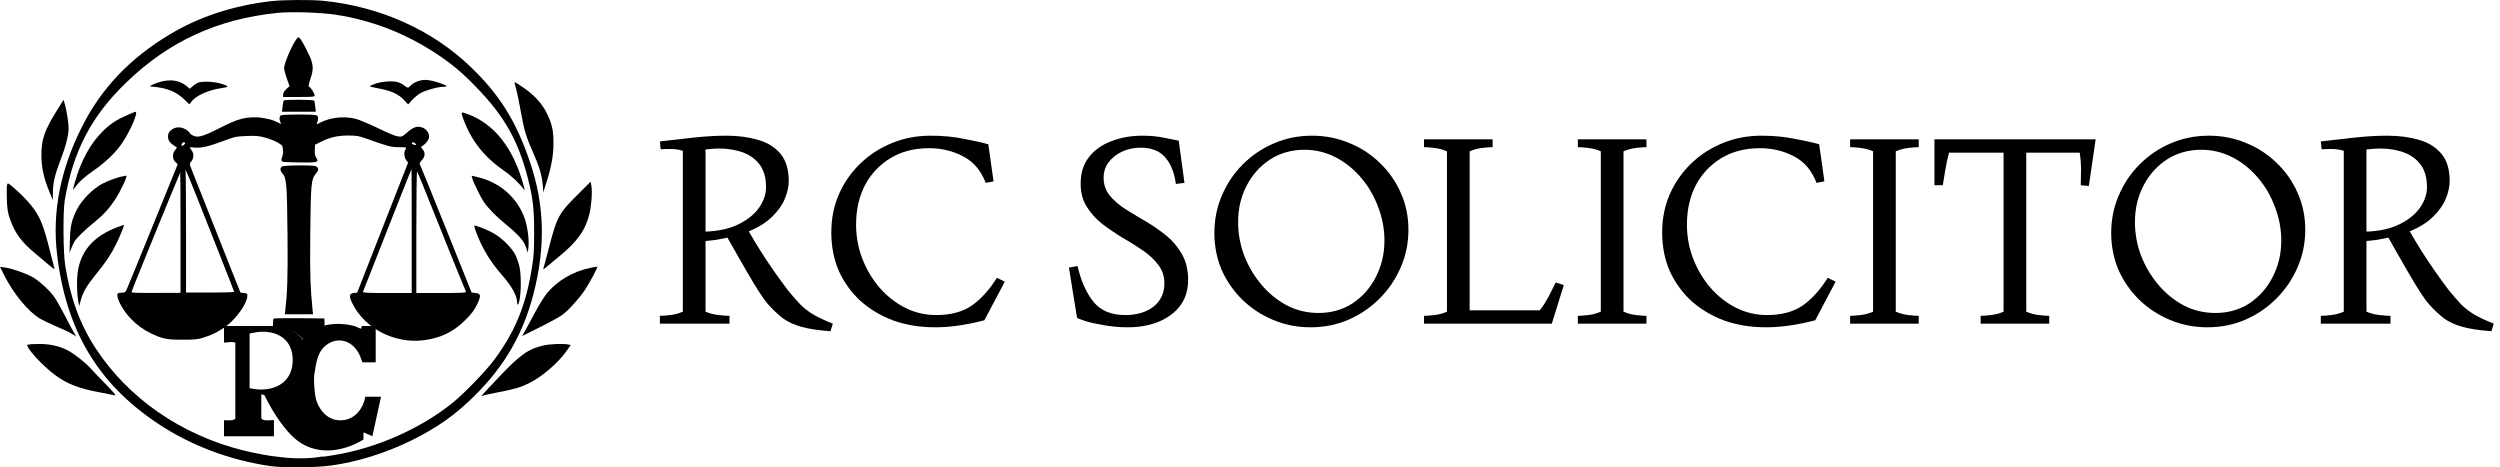
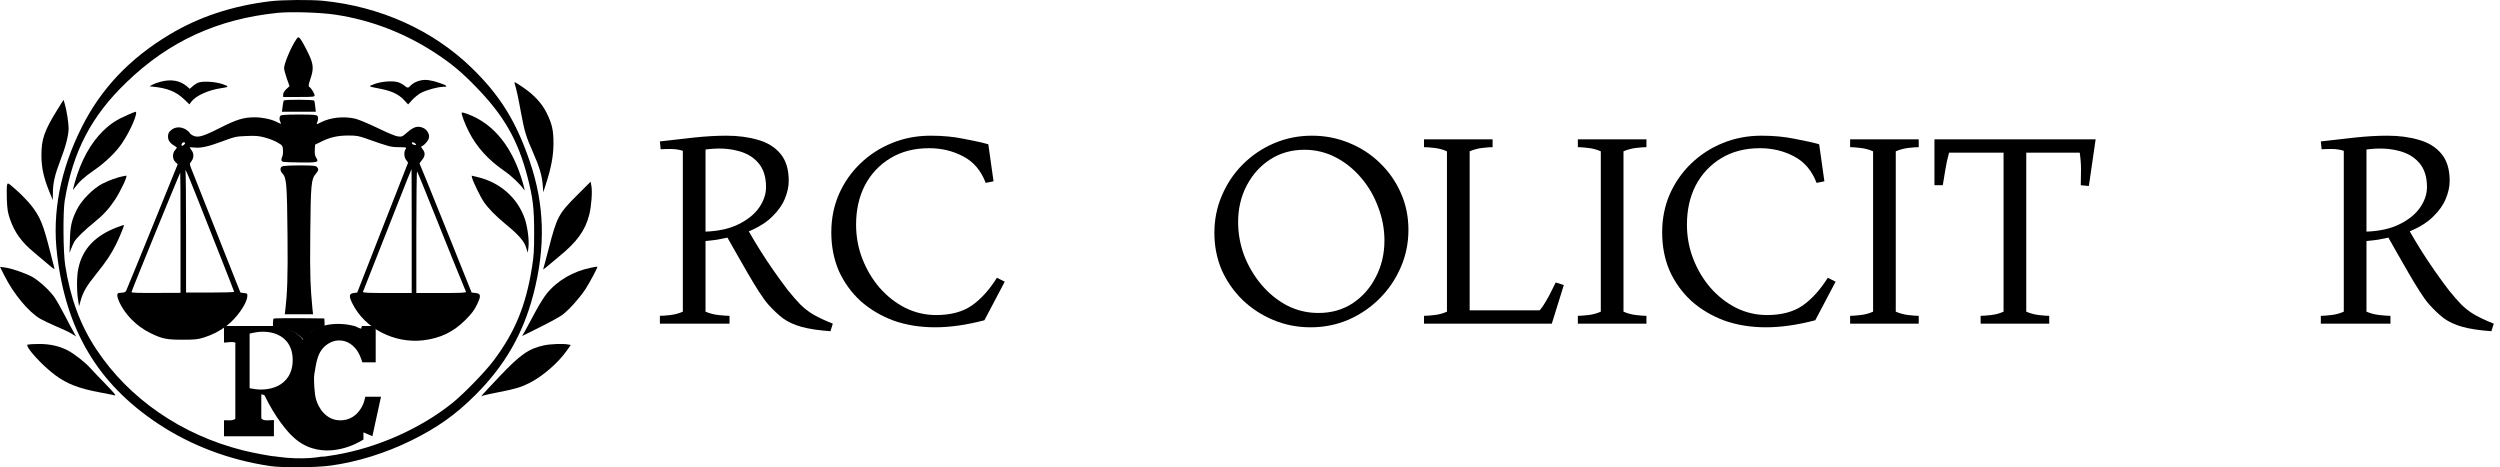
<svg xmlns="http://www.w3.org/2000/svg" width="214" height="40" viewBox="0 0 214 40" fill="none">
  <path d="M23.17 39.9C24.231 40.051 27.049 40.028 28.315 39.853C30.571 39.545 33.017 38.785 35.202 37.708C37.419 36.616 38.994 35.507 40.672 33.829C43.189 31.328 44.765 28.605 45.651 25.217C46.72 21.116 46.624 17.523 45.334 13.778C44.163 10.351 42.77 8.126 40.348 5.783C37.023 2.569 32.558 0.558 27.65 0.067C26.566 -0.036 24.167 -0.019 23.13 0.107C19.869 0.503 17.027 1.445 14.502 2.965C11.098 5.007 8.651 7.588 7.005 10.873C5.169 14.522 4.456 18.179 4.884 21.757C5.652 28.264 8.367 32.831 13.504 36.251C16.33 38.135 19.671 39.394 23.17 39.9ZM27.484 39.093C27.484 39.093 25.94 39.409 23.724 39.093C23.671 39.085 23.618 39.075 23.564 39.066C23.33 39.08 21.668 38.771 20.755 38.539C15.507 37.209 11.034 34.121 8.24 29.895C6.863 27.813 6.023 25.533 5.58 22.707C5.406 21.591 5.383 18.116 5.541 17.166C6.253 12.939 7.821 9.931 10.821 7.05C14.478 3.519 18.642 1.619 23.803 1.097C24.935 0.986 27.445 1.065 28.703 1.255C31.759 1.714 34.68 2.838 37.3 4.563C38.63 5.434 39.524 6.179 40.743 7.438C43.157 9.915 44.352 12.021 45.176 15.227C45.619 16.952 45.723 17.847 45.723 19.898C45.723 21.409 45.698 21.908 45.54 22.865C45.026 26.134 44.091 28.414 42.263 30.852C41.534 31.826 39.691 33.718 38.717 34.502C35.978 36.695 32.305 38.325 28.727 38.935C27.962 39.064 27.597 39.114 27.523 39.082L27.484 39.093Z" fill="black" />
  <path d="M25.362 3.369C24.935 3.979 24.317 5.435 24.317 5.839C24.317 5.95 24.42 6.346 24.547 6.71L24.785 7.375L24.507 7.628C24.333 7.794 24.238 7.96 24.238 8.095V8.301H25.584C26.779 8.301 26.93 8.285 26.93 8.174C26.93 8.008 26.637 7.533 26.486 7.446C26.384 7.39 26.399 7.288 26.573 6.749C26.89 5.823 26.843 5.443 26.265 4.311C26.019 3.812 25.75 3.353 25.671 3.282C25.529 3.155 25.513 3.155 25.362 3.369Z" fill="black" />
  <path d="M36.01 6.883C35.622 6.97 35.321 7.137 35.131 7.342C34.941 7.556 34.878 7.548 34.593 7.311C34.466 7.208 34.213 7.073 34.031 7.026C33.556 6.899 32.598 6.978 32.036 7.2C31.49 7.406 31.458 7.382 32.654 7.619C33.524 7.794 34.142 8.086 34.577 8.554L34.933 8.941L35.282 8.554C35.472 8.348 35.804 8.079 36.018 7.96C36.485 7.707 37.498 7.429 37.965 7.429C38.393 7.429 38.266 7.311 37.569 7.081C36.897 6.852 36.406 6.788 36.01 6.883Z" fill="black" />
  <path d="M13.726 7.002C13.496 7.058 13.196 7.176 13.053 7.247L12.8 7.39L13.037 7.414C14.304 7.532 15.064 7.833 15.76 8.498L16.212 8.934L16.394 8.688C16.766 8.189 17.882 7.691 18.935 7.548C19.631 7.453 19.639 7.39 18.998 7.184C18.404 6.994 17.454 6.931 17.019 7.058C16.9 7.089 16.679 7.224 16.52 7.358L16.243 7.604L15.99 7.382C15.388 6.883 14.636 6.757 13.726 7.002Z" fill="black" />
  <path d="M24.286 8.609C24.262 8.64 24.223 8.878 24.191 9.123L24.136 9.566H25.584H27.033L26.985 9.131C26.962 8.894 26.922 8.664 26.89 8.616C26.827 8.521 24.349 8.506 24.286 8.609Z" fill="black" />
  <path d="M10.909 9.844C9.982 10.248 9.476 10.58 8.843 11.19C7.758 12.242 6.927 13.746 6.397 15.638C6.207 16.327 6.207 16.335 6.373 16.098C6.769 15.559 7.212 15.148 8.043 14.578C9.048 13.881 9.951 13.01 10.473 12.219C11.194 11.142 11.859 9.567 11.597 9.567C11.558 9.567 11.257 9.693 10.909 9.844Z" fill="black" />
  <path d="M39.517 9.677C39.517 9.867 39.809 10.635 40.134 11.276C40.791 12.575 41.796 13.691 43.15 14.617C43.791 15.06 44.543 15.773 44.836 16.216C44.939 16.366 44.923 16.256 44.773 15.717C43.918 12.654 42.303 10.611 40.055 9.772C39.651 9.622 39.517 9.598 39.517 9.677Z" fill="black" />
  <path d="M24.017 9.899C23.898 10.018 23.898 10.24 24.001 10.445C24.104 10.635 24.073 10.635 23.685 10.438C23.233 10.208 22.458 10.042 21.824 10.042C20.851 10.042 20.273 10.216 18.808 10.96C17.328 11.704 16.924 11.815 16.497 11.593C16.354 11.522 16.244 11.427 16.244 11.387C16.244 11.348 16.109 11.221 15.951 11.11C15.515 10.825 14.993 10.833 14.645 11.142C14.431 11.332 14.383 11.427 14.383 11.704C14.383 12.037 14.565 12.274 15.025 12.543C15.167 12.63 15.167 12.638 15.001 12.828C14.74 13.105 14.748 13.628 15.017 13.873L15.214 14.055L13.038 19.422C11.842 22.367 10.829 24.837 10.79 24.908C10.75 24.979 10.615 25.05 10.489 25.05C10.37 25.058 10.227 25.066 10.18 25.074C9.76 25.114 10.362 26.42 11.201 27.283C11.739 27.829 12.214 28.185 12.887 28.517C13.877 29 14.249 29.079 15.61 29.079C16.679 29.079 16.916 29.056 17.431 28.898C18.191 28.652 18.777 28.359 19.394 27.892C20.233 27.259 21.12 26.016 21.167 25.391C21.191 25.13 21.175 25.122 20.882 25.082L20.581 25.042L20.186 24.053C19.632 22.668 16.489 14.744 16.339 14.348C16.22 14.031 16.228 14.008 16.386 13.802C16.6 13.525 16.608 13.137 16.402 12.868C16.315 12.757 16.244 12.646 16.244 12.622C16.244 12.598 16.418 12.606 16.639 12.63C17.186 12.694 17.851 12.543 19.093 12.076C20.114 11.696 20.202 11.68 21.112 11.641C21.919 11.609 22.165 11.633 22.711 11.783C23.067 11.878 23.55 12.068 23.78 12.211C24.183 12.448 24.199 12.472 24.223 12.852C24.239 13.066 24.207 13.319 24.16 13.414C24.104 13.509 24.08 13.651 24.096 13.73C24.12 13.873 24.223 13.881 25.608 13.905C27.231 13.928 27.326 13.897 27.057 13.485C26.962 13.343 26.93 13.153 26.946 12.836L26.97 12.385L27.484 12.132C28.236 11.752 28.901 11.601 29.82 11.601C30.508 11.601 30.706 11.633 31.323 11.854C33.318 12.559 33.437 12.591 34.15 12.598C34.814 12.606 34.83 12.614 34.719 12.765C34.553 13.002 34.585 13.469 34.775 13.707L34.933 13.921L32.756 19.477L30.579 25.042L30.279 25.082C29.875 25.137 29.851 25.343 30.168 25.984C31.229 28.122 33.762 29.428 36.255 29.127C37.712 28.945 38.812 28.415 39.841 27.386C40.364 26.863 40.593 26.562 40.815 26.103C41.195 25.327 41.179 25.137 40.72 25.082L40.371 25.042L38.171 19.557C36.96 16.541 35.946 14.047 35.923 14.023C35.899 14 35.986 13.857 36.113 13.707C36.398 13.382 36.421 13.081 36.176 12.773C36.033 12.591 36.026 12.535 36.113 12.511C36.318 12.44 36.659 12.052 36.714 11.815C36.801 11.49 36.54 11.063 36.176 10.928C35.733 10.762 35.408 10.857 34.878 11.316C34.45 11.696 34.403 11.72 34.07 11.68C33.857 11.656 33.192 11.38 32.329 10.96C31.545 10.58 30.698 10.232 30.413 10.16C29.4 9.931 28.3 10.05 27.453 10.477C27.128 10.651 27.081 10.659 27.128 10.54C27.247 10.255 27.263 10.034 27.168 9.923C27.088 9.828 26.803 9.804 25.592 9.804C24.547 9.804 24.08 9.836 24.017 9.899ZM15.848 12.25C15.848 12.345 15.618 12.527 15.563 12.472C15.476 12.393 15.602 12.179 15.729 12.179C15.792 12.179 15.848 12.211 15.848 12.25ZM35.566 12.306C35.654 12.416 35.646 12.424 35.479 12.401C35.376 12.393 35.282 12.329 35.258 12.274C35.218 12.139 35.44 12.155 35.566 12.306ZM35.242 19.778V25.082H33.136C31.482 25.082 31.038 25.058 31.07 24.979C31.561 23.744 33.041 19.976 33.983 17.586C34.656 15.876 35.21 14.475 35.226 14.475C35.234 14.475 35.242 16.857 35.242 19.778ZM16.877 16.929C17.368 18.163 18.278 20.467 18.903 22.05C19.529 23.633 20.043 24.947 20.043 24.979C20.043 25.019 19.117 25.042 17.985 25.042H15.927V19.921C15.927 17.111 15.903 14.736 15.88 14.657C15.84 14.562 15.848 14.538 15.903 14.593C15.951 14.633 16.386 15.686 16.877 16.929ZM37.142 18.195C38.226 20.91 39.509 24.085 39.889 24.979C39.92 25.058 39.469 25.082 37.783 25.082H35.638V19.842C35.638 16.96 35.669 14.633 35.701 14.672C35.741 14.72 36.39 16.303 37.142 18.195ZM15.452 19.929V25.066L13.354 25.074C11.866 25.082 11.257 25.066 11.257 25.003C11.257 24.892 15.389 14.791 15.428 14.791C15.444 14.791 15.452 17.103 15.452 19.929Z" fill="black" />
-   <path d="M24.144 14.245C23.954 14.356 23.97 14.625 24.175 14.846C24.524 15.218 24.571 15.741 24.611 20.095C24.651 23.815 24.579 25.208 24.429 26.483L24.373 26.902H25.585H26.796L26.74 26.364C26.582 24.646 26.519 23.815 26.558 20.134C26.598 15.733 26.637 15.345 27.033 14.878C27.279 14.585 27.294 14.459 27.12 14.284C27.017 14.181 26.772 14.158 25.64 14.158C24.864 14.158 24.215 14.197 24.144 14.245Z" fill="black" />
+   <path d="M24.144 14.245C23.954 14.356 23.97 14.625 24.175 14.846C24.524 15.218 24.571 15.741 24.611 20.095C24.651 23.815 24.579 25.208 24.429 26.483L24.373 26.902H25.585H26.796L26.74 26.364C26.582 24.646 26.519 23.815 26.558 20.134C26.598 15.733 26.637 15.345 27.033 14.878C27.279 14.585 27.294 14.459 27.12 14.284C27.017 14.181 26.772 14.158 25.64 14.158C24.864 14.158 24.215 14.197 24.144 14.245" fill="black" />
  <path d="M10.543 15.084C10.116 15.155 9.293 15.448 8.762 15.726C7.971 16.129 6.957 17.158 6.57 17.958C6.126 18.852 6.015 19.359 5.984 20.57L5.952 21.639L6.095 21.282C6.166 21.085 6.293 20.815 6.364 20.689C6.522 20.396 7.298 19.644 8.097 19.003C8.841 18.409 9.34 17.855 9.839 17.103C10.353 16.319 10.963 15.005 10.797 15.037C10.765 15.045 10.654 15.068 10.543 15.084Z" fill="black" />
  <path d="M40.419 15.251C40.498 15.567 41.139 16.881 41.408 17.277C41.804 17.847 42.421 18.48 43.268 19.177C44.4 20.103 44.859 20.633 45.034 21.188L45.176 21.631L45.231 21.203C45.311 20.61 45.168 19.478 44.931 18.75C44.321 16.953 42.809 15.607 40.87 15.156L40.371 15.037L40.419 15.251Z" fill="black" />
  <path d="M10.085 19.431C8.146 20.159 7.061 21.299 6.705 22.985C6.562 23.65 6.555 24.885 6.681 25.653L6.768 26.215L6.903 25.74C7.109 24.988 7.402 24.489 8.249 23.436C9.103 22.376 9.507 21.766 9.927 20.927C10.236 20.309 10.647 19.304 10.607 19.265C10.592 19.249 10.362 19.328 10.085 19.431Z" fill="black" />
-   <path d="M40.712 19.754C41.242 21.203 41.923 22.351 42.999 23.578C43.815 24.504 44.266 25.335 44.266 25.889C44.266 26.04 44.298 26.111 44.337 26.071C44.583 25.802 44.67 23.791 44.472 22.849C44.408 22.564 44.258 22.113 44.139 21.86C43.838 21.219 42.896 20.3 42.152 19.913C41.63 19.636 40.775 19.303 40.617 19.303C40.577 19.303 40.625 19.509 40.712 19.754Z" fill="black" />
  <path d="M23.423 27.267C23.391 27.299 23.367 27.481 23.367 27.671V28.011C23.367 28.011 24.229 28.066 24.753 28.249C25.544 28.526 25.979 29.08 25.979 29.08C25.979 29.08 26.385 28.558 26.771 28.328C27.136 28.11 27.784 27.932 27.784 27.932V27.631L27.761 27.259L25.615 27.236C24.879 27.228 23.454 27.244 23.423 27.267Z" fill="black" />
  <path d="M44.06 7.168C44.211 7.658 44.377 8.426 44.583 9.566C44.883 11.205 45.026 11.695 45.62 13.025C46.174 14.284 46.388 15.004 46.459 15.844L46.506 16.461L46.728 15.764C47.179 14.379 47.377 13.326 47.377 12.297C47.385 11.181 47.258 10.611 46.799 9.677C46.403 8.87 45.746 8.149 44.828 7.516C44.44 7.255 44.1 7.033 44.068 7.033C44.044 7.033 44.036 7.096 44.06 7.168Z" fill="black" />
  <path d="M4.908 9.393C3.791 11.19 3.538 11.926 3.546 13.327C3.554 14.396 3.744 15.235 4.243 16.454L4.52 17.127L4.528 16.517C4.528 15.694 4.686 14.99 5.145 13.786C5.628 12.544 5.873 11.578 5.873 10.984C5.873 10.501 5.699 9.417 5.541 8.879L5.438 8.546L4.908 9.393Z" fill="black" />
  <path d="M49.411 16.698C47.812 18.29 47.669 18.559 46.957 21.329C46.735 22.176 46.538 22.928 46.506 23.008C46.474 23.095 46.553 23.055 46.727 22.897C46.878 22.762 47.377 22.351 47.836 21.971C49.379 20.72 50.1 19.73 50.44 18.377C50.622 17.664 50.717 16.406 50.622 15.907L50.559 15.551L49.411 16.698Z" fill="black" />
  <path d="M0.601 15.86C0.57 15.979 0.57 16.525 0.586 17.071C0.617 17.887 0.665 18.195 0.839 18.71C1.243 19.897 1.828 20.713 2.968 21.655C3.325 21.948 3.863 22.399 4.164 22.66C4.512 22.969 4.694 23.08 4.662 22.985C4.631 22.898 4.488 22.328 4.338 21.718C3.704 19.193 3.443 18.552 2.636 17.538C2.367 17.214 1.876 16.699 1.543 16.398C0.625 15.583 0.665 15.615 0.601 15.86Z" fill="black" />
  <path d="M50.599 22.914C49.071 23.215 47.678 24.03 46.783 25.154C46.554 25.439 46.134 26.12 45.849 26.65C45.564 27.188 45.192 27.877 45.018 28.194L44.693 28.764L46.205 28.012C47.036 27.6 47.899 27.125 48.129 26.959C48.691 26.539 49.562 25.573 50.084 24.798C50.464 24.228 51.184 22.866 51.137 22.827C51.121 22.819 50.884 22.858 50.599 22.914Z" fill="black" />
  <path d="M0.356 23.555C1.164 25.161 2.422 26.681 3.436 27.283C3.681 27.425 4.298 27.718 4.813 27.94C5.335 28.154 5.921 28.431 6.135 28.565L6.515 28.803L6.325 28.462C6.214 28.28 5.874 27.631 5.557 27.022C5.24 26.412 4.845 25.715 4.678 25.47C4.314 24.924 3.436 24.109 2.834 23.744C2.304 23.428 1.021 22.977 0.427 22.897L0 22.842L0.356 23.555Z" fill="black" />
  <path d="M2.367 29.499C2.09 29.61 3.578 31.265 4.726 32.112C5.755 32.872 6.744 33.252 8.565 33.592C9.151 33.703 9.721 33.814 9.831 33.845C9.974 33.877 9.736 33.6 9.032 32.872C8.486 32.309 7.9 31.7 7.734 31.51C7.298 31.019 6.325 30.259 5.778 29.982C5.042 29.61 4.235 29.436 3.309 29.444C2.865 29.444 2.446 29.476 2.367 29.499Z" fill="black" />
  <path d="M46.562 29.563C45.264 29.84 44.52 30.362 42.762 32.222C41.179 33.893 41.092 33.995 41.298 33.885C41.393 33.837 42.034 33.695 42.739 33.56C44.132 33.291 44.614 33.141 45.335 32.776C46.459 32.206 47.797 31.043 48.517 30.014L48.858 29.531L48.612 29.483C48.193 29.404 47.108 29.444 46.562 29.563Z" fill="black" />
  <path d="M28.738 27.73C29.241 27.712 29.709 27.767 30.069 27.844L30.391 27.925L30.438 27.939L30.48 27.962C30.695 28.076 30.836 28.117 30.919 28.133L30.967 27.903H32.16V31.018H31.02L30.902 30.684C30.634 29.919 30.165 29.466 29.677 29.267C29.187 29.067 28.635 29.103 28.146 29.391C27.15 29.977 27.082 31.033 26.906 32.035C26.873 32.225 26.87 32.64 26.901 33.103C26.933 33.565 26.992 33.98 27.051 34.17L27.055 34.182L27.058 34.193C27.132 34.486 27.335 34.949 27.686 35.329C28.029 35.7 28.497 35.98 29.133 35.98C29.78 35.979 30.244 35.713 30.575 35.373C30.916 35.023 31.108 34.599 31.176 34.336L31.273 33.96H32.615L32.482 34.567L32.006 36.745L31.876 37.34L31.317 37.097L31.144 37.02C31.133 37.025 31.122 37.03 31.111 37.034V37.627L30.86 37.772C30.332 38.075 29.416 38.469 28.368 38.546C27.305 38.623 26.095 38.372 25.05 37.363V37.362C24.593 36.949 23.56 35.736 22.645 33.845C22.636 33.838 22.617 33.823 22.581 33.808C22.536 33.789 22.466 33.768 22.367 33.757V35.785L22.376 35.807C22.383 35.823 22.397 35.847 22.423 35.87C22.467 35.909 22.599 35.994 22.927 35.98L23.448 35.956V37.345H19.174V35.972L19.682 35.98C19.794 35.981 19.953 35.957 20.062 35.902C20.112 35.878 20.131 35.857 20.137 35.85C20.137 35.849 20.144 35.842 20.144 35.808V29.493L20.155 29.439C20.165 29.396 20.152 29.358 20.144 29.347C20.141 29.344 20.126 29.326 20.07 29.308C20.01 29.288 19.899 29.268 19.715 29.283L19.174 29.328V27.903H23.357C23.879 27.916 24.655 28.065 25.304 28.498C25.536 28.653 25.749 28.845 25.928 29.075C26.139 28.799 26.419 28.527 26.637 28.375C27.296 27.913 28.07 27.756 28.738 27.73ZM23.748 28.638C23.061 28.335 22.274 28.365 21.766 28.471L21.367 28.553V33.233L21.788 33.301C22.299 33.383 23.084 33.373 23.766 33.041C24.114 32.871 24.443 32.612 24.683 32.233C24.922 31.854 25.054 31.383 25.054 30.82C25.054 30.258 24.922 29.789 24.679 29.415C24.435 29.041 24.101 28.793 23.748 28.638Z" fill="black" />
  <path d="M56.486 27.705V27.035C56.695 27.035 56.992 27.013 57.379 26.968C57.766 26.924 58.124 26.827 58.451 26.678V12.909C58.124 12.805 57.774 12.753 57.402 12.753C57.044 12.753 56.762 12.761 56.553 12.776L56.486 12.106C57.469 11.987 58.451 11.876 59.433 11.771C60.431 11.667 61.346 11.615 62.179 11.615C63.177 11.615 64.077 11.734 64.881 11.972C65.685 12.195 66.325 12.59 66.801 13.155C67.277 13.72 67.516 14.494 67.516 15.476C67.516 15.967 67.404 16.48 67.181 17.016C66.972 17.536 66.615 18.042 66.109 18.533C65.618 19.024 64.948 19.448 64.1 19.805C64.368 20.281 64.688 20.817 65.06 21.412C65.432 22.007 65.826 22.602 66.243 23.197C66.66 23.792 67.061 24.343 67.448 24.848C67.821 25.31 68.17 25.711 68.498 26.053C68.84 26.396 69.227 26.693 69.659 26.946C70.105 27.199 70.649 27.452 71.289 27.705L71.088 28.352C70.061 28.278 69.227 28.151 68.587 27.973C67.962 27.794 67.434 27.549 67.002 27.236C66.585 26.909 66.176 26.522 65.774 26.076C65.536 25.808 65.26 25.429 64.948 24.938C64.635 24.447 64.315 23.919 63.988 23.353C63.66 22.773 63.34 22.215 63.028 21.68C62.73 21.144 62.477 20.698 62.269 20.341C61.986 20.4 61.688 20.46 61.376 20.519C61.063 20.564 60.736 20.601 60.393 20.631V26.678C60.736 26.827 61.108 26.924 61.51 26.968C61.912 27.013 62.224 27.035 62.447 27.035V27.705H56.486ZM60.393 19.827C61.539 19.783 62.492 19.567 63.251 19.18C64.025 18.793 64.606 18.317 64.993 17.752C65.38 17.187 65.573 16.607 65.573 16.011C65.573 15.134 65.35 14.442 64.903 13.936C64.457 13.415 63.839 13.066 63.05 12.887C62.276 12.694 61.391 12.664 60.393 12.798V19.827Z" fill="black" />
  <path d="M84.265 27.415C82.732 27.816 81.326 28.017 80.046 28.017C78.751 28.017 77.56 27.824 76.473 27.437C75.402 27.035 74.464 26.477 73.66 25.763C72.871 25.034 72.254 24.179 71.807 23.197C71.376 22.2 71.16 21.099 71.16 19.894C71.16 18.719 71.376 17.633 71.807 16.636C72.254 15.625 72.864 14.747 73.638 14.003C74.427 13.244 75.335 12.657 76.362 12.24C77.389 11.823 78.49 11.615 79.666 11.615C80.693 11.615 81.638 11.704 82.501 11.883C83.38 12.047 84.079 12.203 84.6 12.352L85.047 15.521L84.377 15.654C83.975 14.598 83.328 13.839 82.434 13.378C81.556 12.917 80.589 12.686 79.532 12.686C78.267 12.686 77.165 12.969 76.228 13.534C75.29 14.1 74.561 14.873 74.04 15.855C73.534 16.837 73.281 17.96 73.281 19.225C73.281 20.251 73.459 21.226 73.817 22.148C74.174 23.071 74.665 23.896 75.29 24.625C75.93 25.354 76.659 25.927 77.478 26.344C78.311 26.76 79.197 26.968 80.135 26.968C81.37 26.968 82.382 26.701 83.171 26.165C83.96 25.615 84.682 24.819 85.337 23.777L86.007 24.112L84.265 27.415Z" fill="black" />
-   <path d="M96.545 28.017C95.846 28.017 95.169 27.958 94.514 27.839C93.874 27.735 93.338 27.616 92.906 27.482C92.475 27.348 92.237 27.251 92.192 27.192L91.5 22.907L92.237 22.773C92.534 24.052 92.988 25.072 93.598 25.83C94.209 26.589 95.117 26.968 96.322 26.968C97.305 26.968 98.108 26.73 98.733 26.254C99.359 25.763 99.671 25.094 99.671 24.246C99.671 23.651 99.5 23.13 99.158 22.684C98.815 22.223 98.369 21.806 97.818 21.434C97.282 21.062 96.702 20.698 96.077 20.341C95.466 19.969 94.886 19.575 94.335 19.158C93.799 18.727 93.36 18.236 93.018 17.685C92.676 17.135 92.504 16.48 92.504 15.721C92.504 14.799 92.743 14.04 93.219 13.445C93.695 12.835 94.335 12.381 95.139 12.084C95.943 11.771 96.828 11.615 97.796 11.615C98.48 11.615 99.098 11.675 99.649 11.794C100.199 11.898 100.616 11.98 100.899 12.039L101.39 15.654L100.653 15.744C100.534 14.806 100.237 14.055 99.76 13.49C99.284 12.924 98.577 12.642 97.639 12.642C97.074 12.642 96.545 12.753 96.054 12.976C95.578 13.2 95.191 13.505 94.893 13.891C94.611 14.278 94.469 14.717 94.469 15.208C94.469 15.788 94.64 16.294 94.983 16.726C95.34 17.157 95.794 17.551 96.344 17.908C96.895 18.25 97.476 18.6 98.086 18.957C98.696 19.314 99.277 19.716 99.827 20.162C100.378 20.608 100.825 21.137 101.167 21.747C101.524 22.357 101.703 23.093 101.703 23.956C101.703 24.834 101.472 25.577 101.011 26.187C100.549 26.782 99.932 27.236 99.158 27.549C98.384 27.861 97.513 28.017 96.545 28.017Z" fill="black" />
  <path d="M112.19 28.017C111.058 28.017 109.994 27.809 108.997 27.392C108 26.976 107.122 26.403 106.363 25.674C105.603 24.93 105.008 24.075 104.576 23.108C104.16 22.126 103.951 21.07 103.951 19.939C103.951 18.793 104.167 17.722 104.599 16.726C105.03 15.714 105.626 14.829 106.385 14.07C107.159 13.296 108.052 12.694 109.064 12.262C110.076 11.831 111.155 11.615 112.301 11.615C113.432 11.615 114.497 11.823 115.494 12.24C116.491 12.642 117.369 13.214 118.128 13.958C118.888 14.687 119.483 15.543 119.915 16.525C120.346 17.492 120.562 18.541 120.562 19.671C120.562 20.817 120.339 21.895 119.892 22.907C119.461 23.904 118.858 24.789 118.084 25.562C117.325 26.321 116.439 26.924 115.427 27.37C114.415 27.802 113.336 28.017 112.19 28.017ZM112.859 26.79C113.961 26.79 114.936 26.515 115.784 25.964C116.633 25.399 117.295 24.648 117.771 23.71C118.262 22.773 118.508 21.732 118.508 20.586C118.508 19.604 118.329 18.652 117.972 17.73C117.63 16.793 117.146 15.959 116.521 15.23C115.896 14.486 115.166 13.899 114.333 13.467C113.499 13.036 112.606 12.82 111.654 12.82C110.567 12.82 109.592 13.095 108.729 13.646C107.881 14.196 107.211 14.94 106.72 15.877C106.229 16.815 105.983 17.856 105.983 19.002C105.983 19.984 106.154 20.936 106.496 21.858C106.854 22.78 107.345 23.614 107.97 24.358C108.595 25.101 109.324 25.696 110.158 26.143C110.991 26.574 111.892 26.79 112.859 26.79Z" fill="black" />
  <path d="M121.895 27.705V27.035C122.103 27.035 122.401 27.013 122.788 26.968C123.175 26.924 123.532 26.827 123.86 26.678V12.954C123.532 12.805 123.175 12.709 122.788 12.664C122.401 12.619 122.103 12.597 121.895 12.597V11.928H127.767V12.597C127.558 12.597 127.261 12.619 126.874 12.664C126.502 12.709 126.145 12.805 125.802 12.954V26.567H131.786C131.964 26.373 132.143 26.12 132.321 25.808C132.515 25.481 132.686 25.161 132.835 24.848C132.999 24.536 133.11 24.313 133.17 24.179L133.862 24.402L132.835 27.705H121.895Z" fill="black" />
  <path d="M135.064 27.705V27.035C135.272 27.035 135.57 27.013 135.957 26.968C136.344 26.924 136.701 26.827 137.029 26.678V12.954C136.701 12.805 136.344 12.709 135.957 12.664C135.57 12.619 135.272 12.597 135.064 12.597V11.928H140.936V12.597C140.727 12.597 140.43 12.619 140.043 12.664C139.671 12.709 139.313 12.805 138.971 12.954V26.678C139.313 26.827 139.671 26.924 140.043 26.968C140.43 27.013 140.727 27.035 140.936 27.035V27.705H135.064Z" fill="black" />
  <path d="M155.386 27.415C153.853 27.816 152.447 28.017 151.167 28.017C149.872 28.017 148.681 27.824 147.594 27.437C146.523 27.035 145.585 26.477 144.781 25.763C143.992 25.034 143.375 24.179 142.928 23.197C142.497 22.2 142.281 21.099 142.281 19.894C142.281 18.719 142.497 17.633 142.928 16.636C143.375 15.625 143.985 14.747 144.759 14.003C145.548 13.244 146.456 12.657 147.483 12.24C148.51 11.823 149.611 11.615 150.787 11.615C151.814 11.615 152.759 11.704 153.623 11.883C154.501 12.047 155.2 12.203 155.721 12.352L156.168 15.521L155.498 15.654C155.096 14.598 154.449 13.839 153.556 13.378C152.677 12.917 151.71 12.686 150.653 12.686C149.388 12.686 148.287 12.969 147.349 13.534C146.411 14.1 145.682 14.873 145.161 15.855C144.655 16.837 144.402 17.96 144.402 19.225C144.402 20.251 144.58 21.226 144.938 22.148C145.295 23.071 145.786 23.896 146.411 24.625C147.051 25.354 147.78 25.927 148.599 26.344C149.433 26.76 150.318 26.968 151.256 26.968C152.491 26.968 153.503 26.701 154.292 26.165C155.081 25.615 155.803 24.819 156.458 23.777L157.128 24.112L155.386 27.415Z" fill="black" />
  <path d="M158.371 27.705V27.035C158.58 27.035 158.877 27.013 159.264 26.968C159.651 26.924 160.009 26.827 160.336 26.678V12.954C160.009 12.805 159.651 12.709 159.264 12.664C158.877 12.619 158.58 12.597 158.371 12.597V11.928H164.243V12.597C164.035 12.597 163.737 12.619 163.35 12.664C162.978 12.709 162.621 12.805 162.278 12.954V26.678C162.621 26.827 162.978 26.924 163.35 26.968C163.737 27.013 164.035 27.035 164.243 27.035V27.705H158.371Z" fill="black" />
  <path d="M169.541 27.705V27.035C169.749 27.035 170.047 27.013 170.434 26.968C170.821 26.924 171.178 26.827 171.505 26.678V13.066H166.839C166.705 13.557 166.601 14.033 166.527 14.494C166.452 14.955 166.378 15.409 166.303 15.855H165.589V11.928H179.387L178.806 15.922L178.114 15.855C178.129 15.424 178.136 14.977 178.136 14.516C178.136 14.055 178.099 13.572 178.025 13.066H173.448V26.678C173.79 26.827 174.147 26.924 174.519 26.968C174.906 27.013 175.204 27.035 175.413 27.035V27.705H169.541Z" fill="black" />
-   <path d="M188.958 28.017C187.827 28.017 186.762 27.809 185.765 27.392C184.768 26.976 183.89 26.403 183.131 25.674C182.371 24.93 181.776 24.075 181.344 23.108C180.928 22.126 180.719 21.07 180.719 19.939C180.719 18.793 180.935 17.722 181.367 16.726C181.798 15.714 182.394 14.829 183.153 14.07C183.927 13.296 184.82 12.694 185.832 12.262C186.844 11.831 187.923 11.615 189.069 11.615C190.201 11.615 191.265 11.823 192.262 12.24C193.259 12.642 194.137 13.214 194.896 13.958C195.656 14.687 196.251 15.543 196.683 16.525C197.114 17.492 197.33 18.541 197.33 19.671C197.33 20.817 197.107 21.895 196.66 22.907C196.229 23.904 195.626 24.789 194.852 25.562C194.093 26.321 193.207 26.924 192.195 27.37C191.183 27.802 190.104 28.017 188.958 28.017ZM189.628 26.79C190.729 26.79 191.704 26.515 192.552 25.964C193.401 25.399 194.063 24.648 194.539 23.71C195.03 22.773 195.276 21.732 195.276 20.586C195.276 19.604 195.097 18.652 194.74 17.73C194.398 16.793 193.914 15.959 193.289 15.23C192.664 14.486 191.935 13.899 191.101 13.467C190.268 13.036 189.374 12.82 188.422 12.82C187.335 12.82 186.36 13.095 185.497 13.646C184.649 14.196 183.979 14.94 183.488 15.877C182.997 16.815 182.751 17.856 182.751 19.002C182.751 19.984 182.922 20.936 183.265 21.858C183.622 22.78 184.113 23.614 184.738 24.358C185.363 25.101 186.093 25.696 186.926 26.143C187.76 26.574 188.66 26.79 189.628 26.79Z" fill="black" />
  <path d="M198.663 27.705V27.035C198.872 27.035 199.169 27.013 199.556 26.968C199.943 26.924 200.3 26.827 200.628 26.678V12.909C200.3 12.805 199.951 12.753 199.579 12.753C199.221 12.753 198.939 12.761 198.73 12.776L198.663 12.106C199.646 11.987 200.628 11.876 201.61 11.771C202.607 11.667 203.523 11.615 204.356 11.615C205.354 11.615 206.254 11.734 207.058 11.972C207.862 12.195 208.502 12.59 208.978 13.155C209.454 13.72 209.692 14.494 209.692 15.476C209.692 15.967 209.581 16.48 209.357 17.016C209.149 17.536 208.792 18.042 208.286 18.533C207.795 19.024 207.125 19.448 206.276 19.805C206.544 20.281 206.864 20.817 207.236 21.412C207.609 22.007 208.003 22.602 208.42 23.197C208.836 23.792 209.238 24.343 209.625 24.848C209.997 25.31 210.347 25.711 210.675 26.053C211.017 26.396 211.404 26.693 211.836 26.946C212.282 27.199 212.825 27.452 213.465 27.705L213.264 28.352C212.237 28.278 211.404 28.151 210.764 27.973C210.139 27.794 209.61 27.549 209.179 27.236C208.762 26.909 208.353 26.522 207.951 26.076C207.713 25.808 207.437 25.429 207.125 24.938C206.812 24.447 206.492 23.919 206.165 23.353C205.837 22.773 205.517 22.215 205.205 21.68C204.907 21.144 204.654 20.698 204.446 20.341C204.163 20.4 203.865 20.46 203.553 20.519C203.24 20.564 202.913 20.601 202.57 20.631V26.678C202.913 26.827 203.285 26.924 203.687 26.968C204.088 27.013 204.401 27.035 204.624 27.035V27.705H198.663ZM202.57 19.827C203.716 19.783 204.669 19.567 205.428 19.18C206.202 18.793 206.782 18.317 207.169 17.752C207.556 17.187 207.75 16.607 207.75 16.011C207.75 15.134 207.527 14.442 207.08 13.936C206.634 13.415 206.016 13.066 205.227 12.887C204.453 12.694 203.567 12.664 202.57 12.798V19.827Z" fill="black" />
</svg>